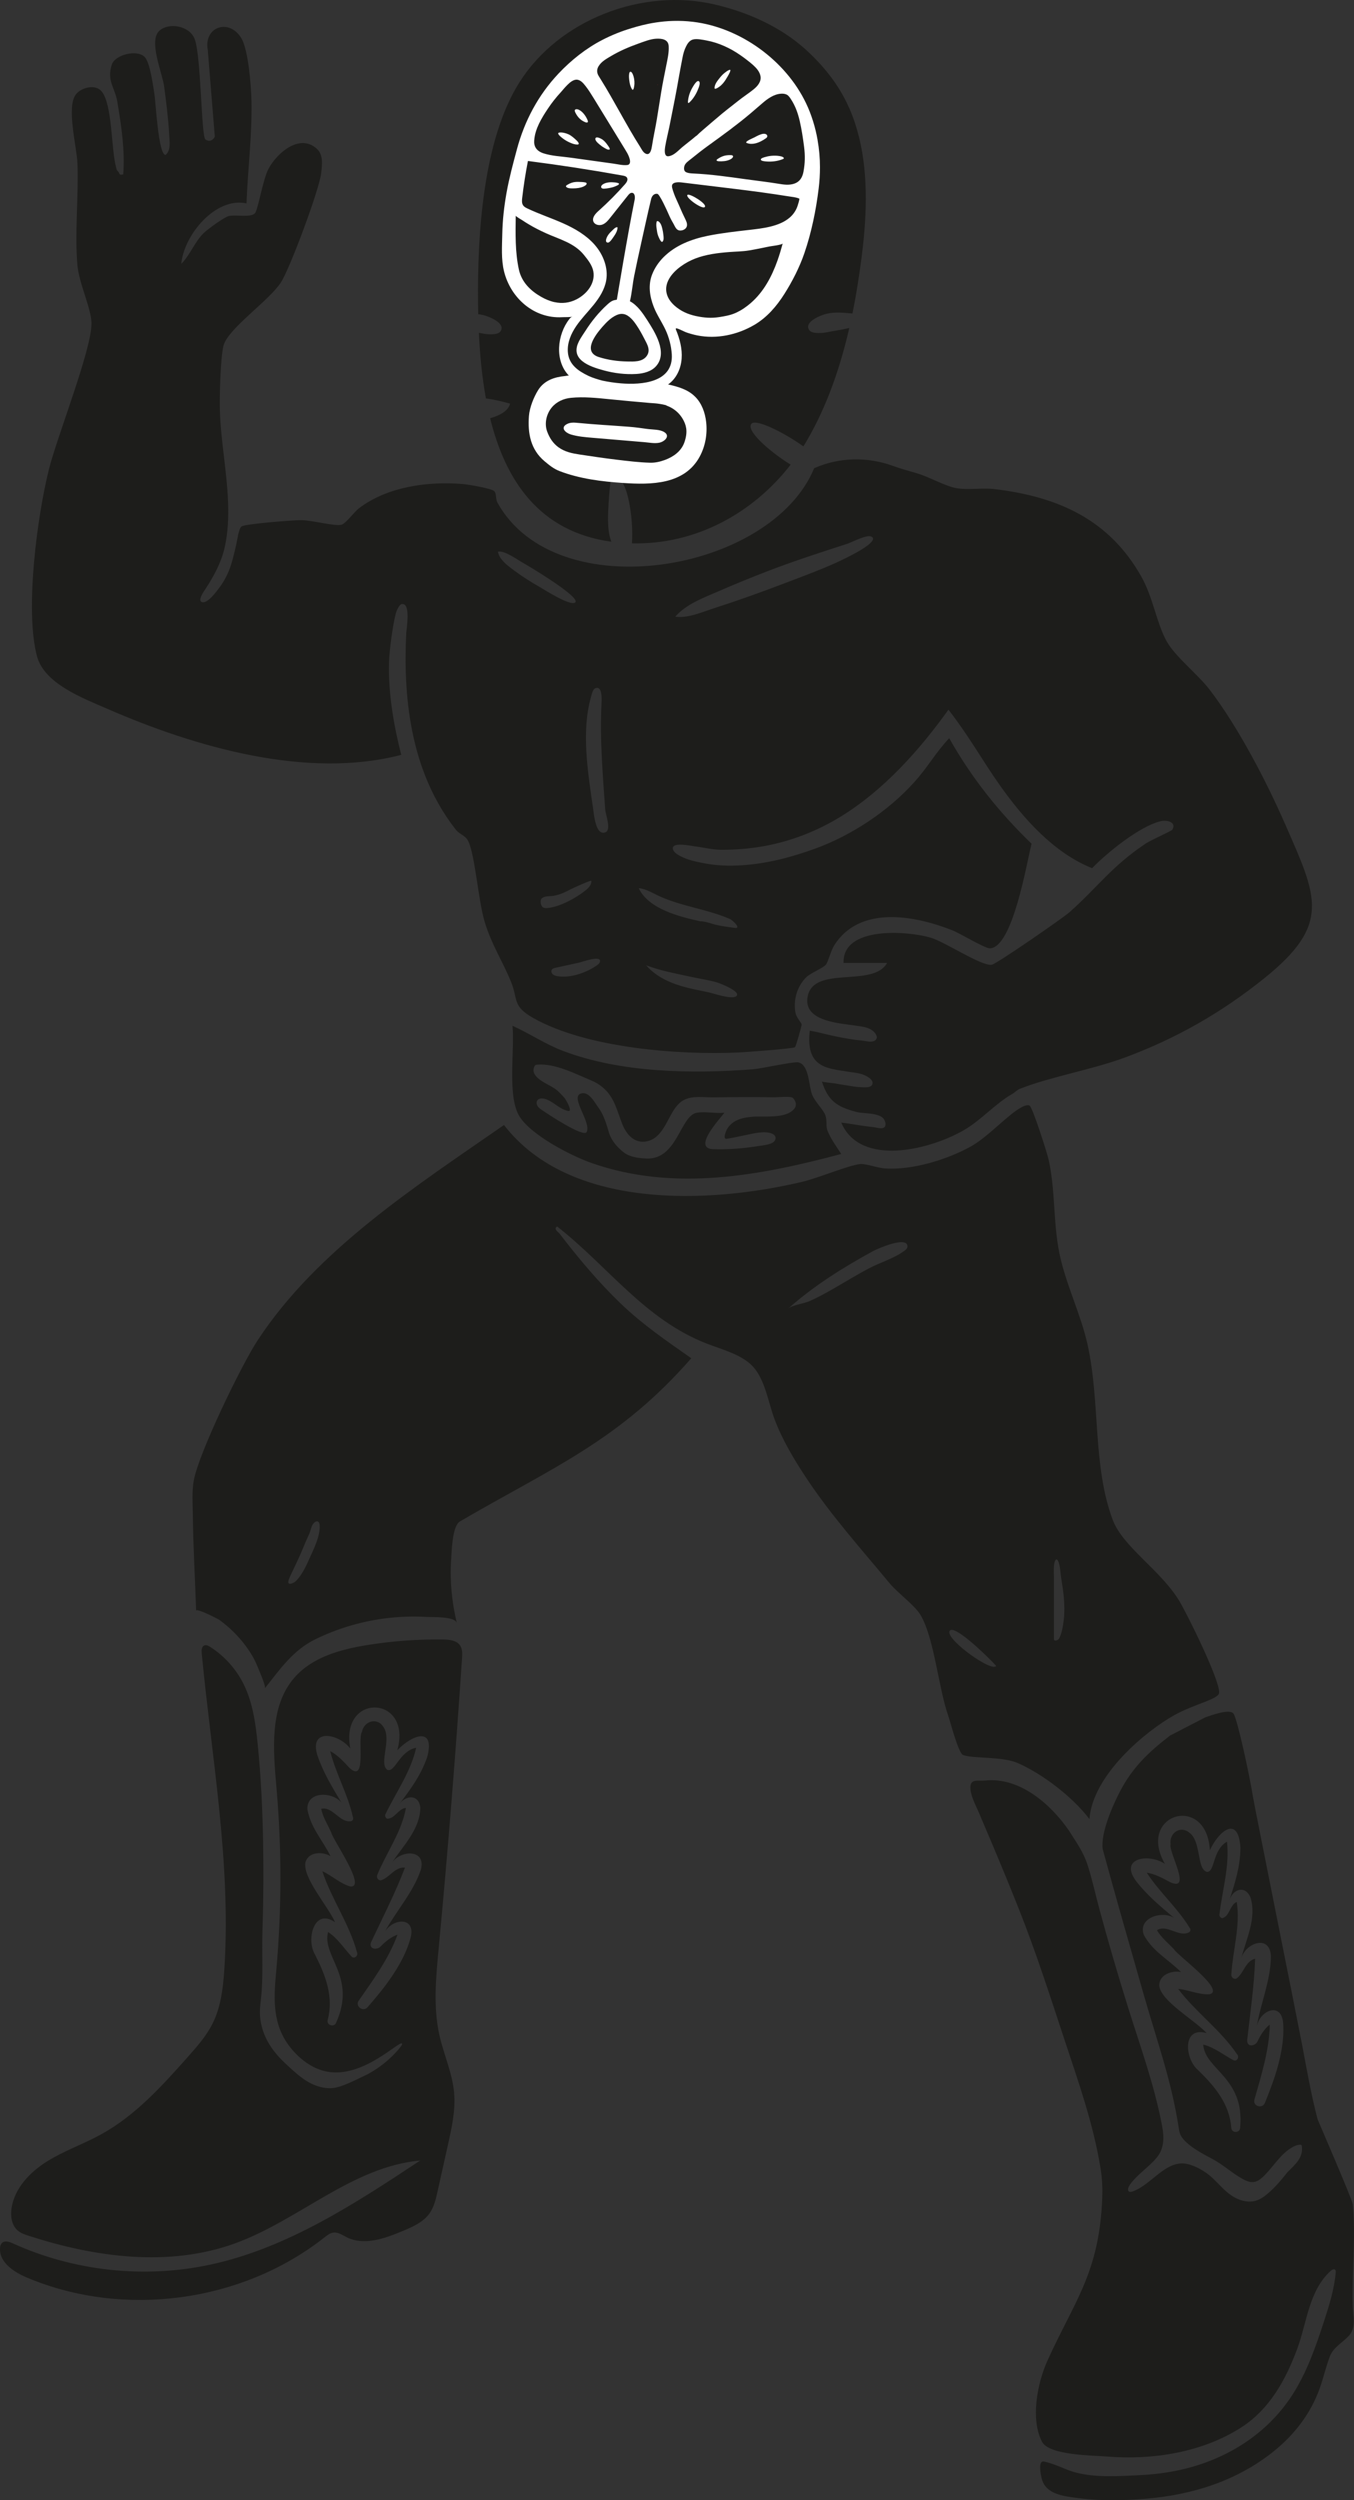
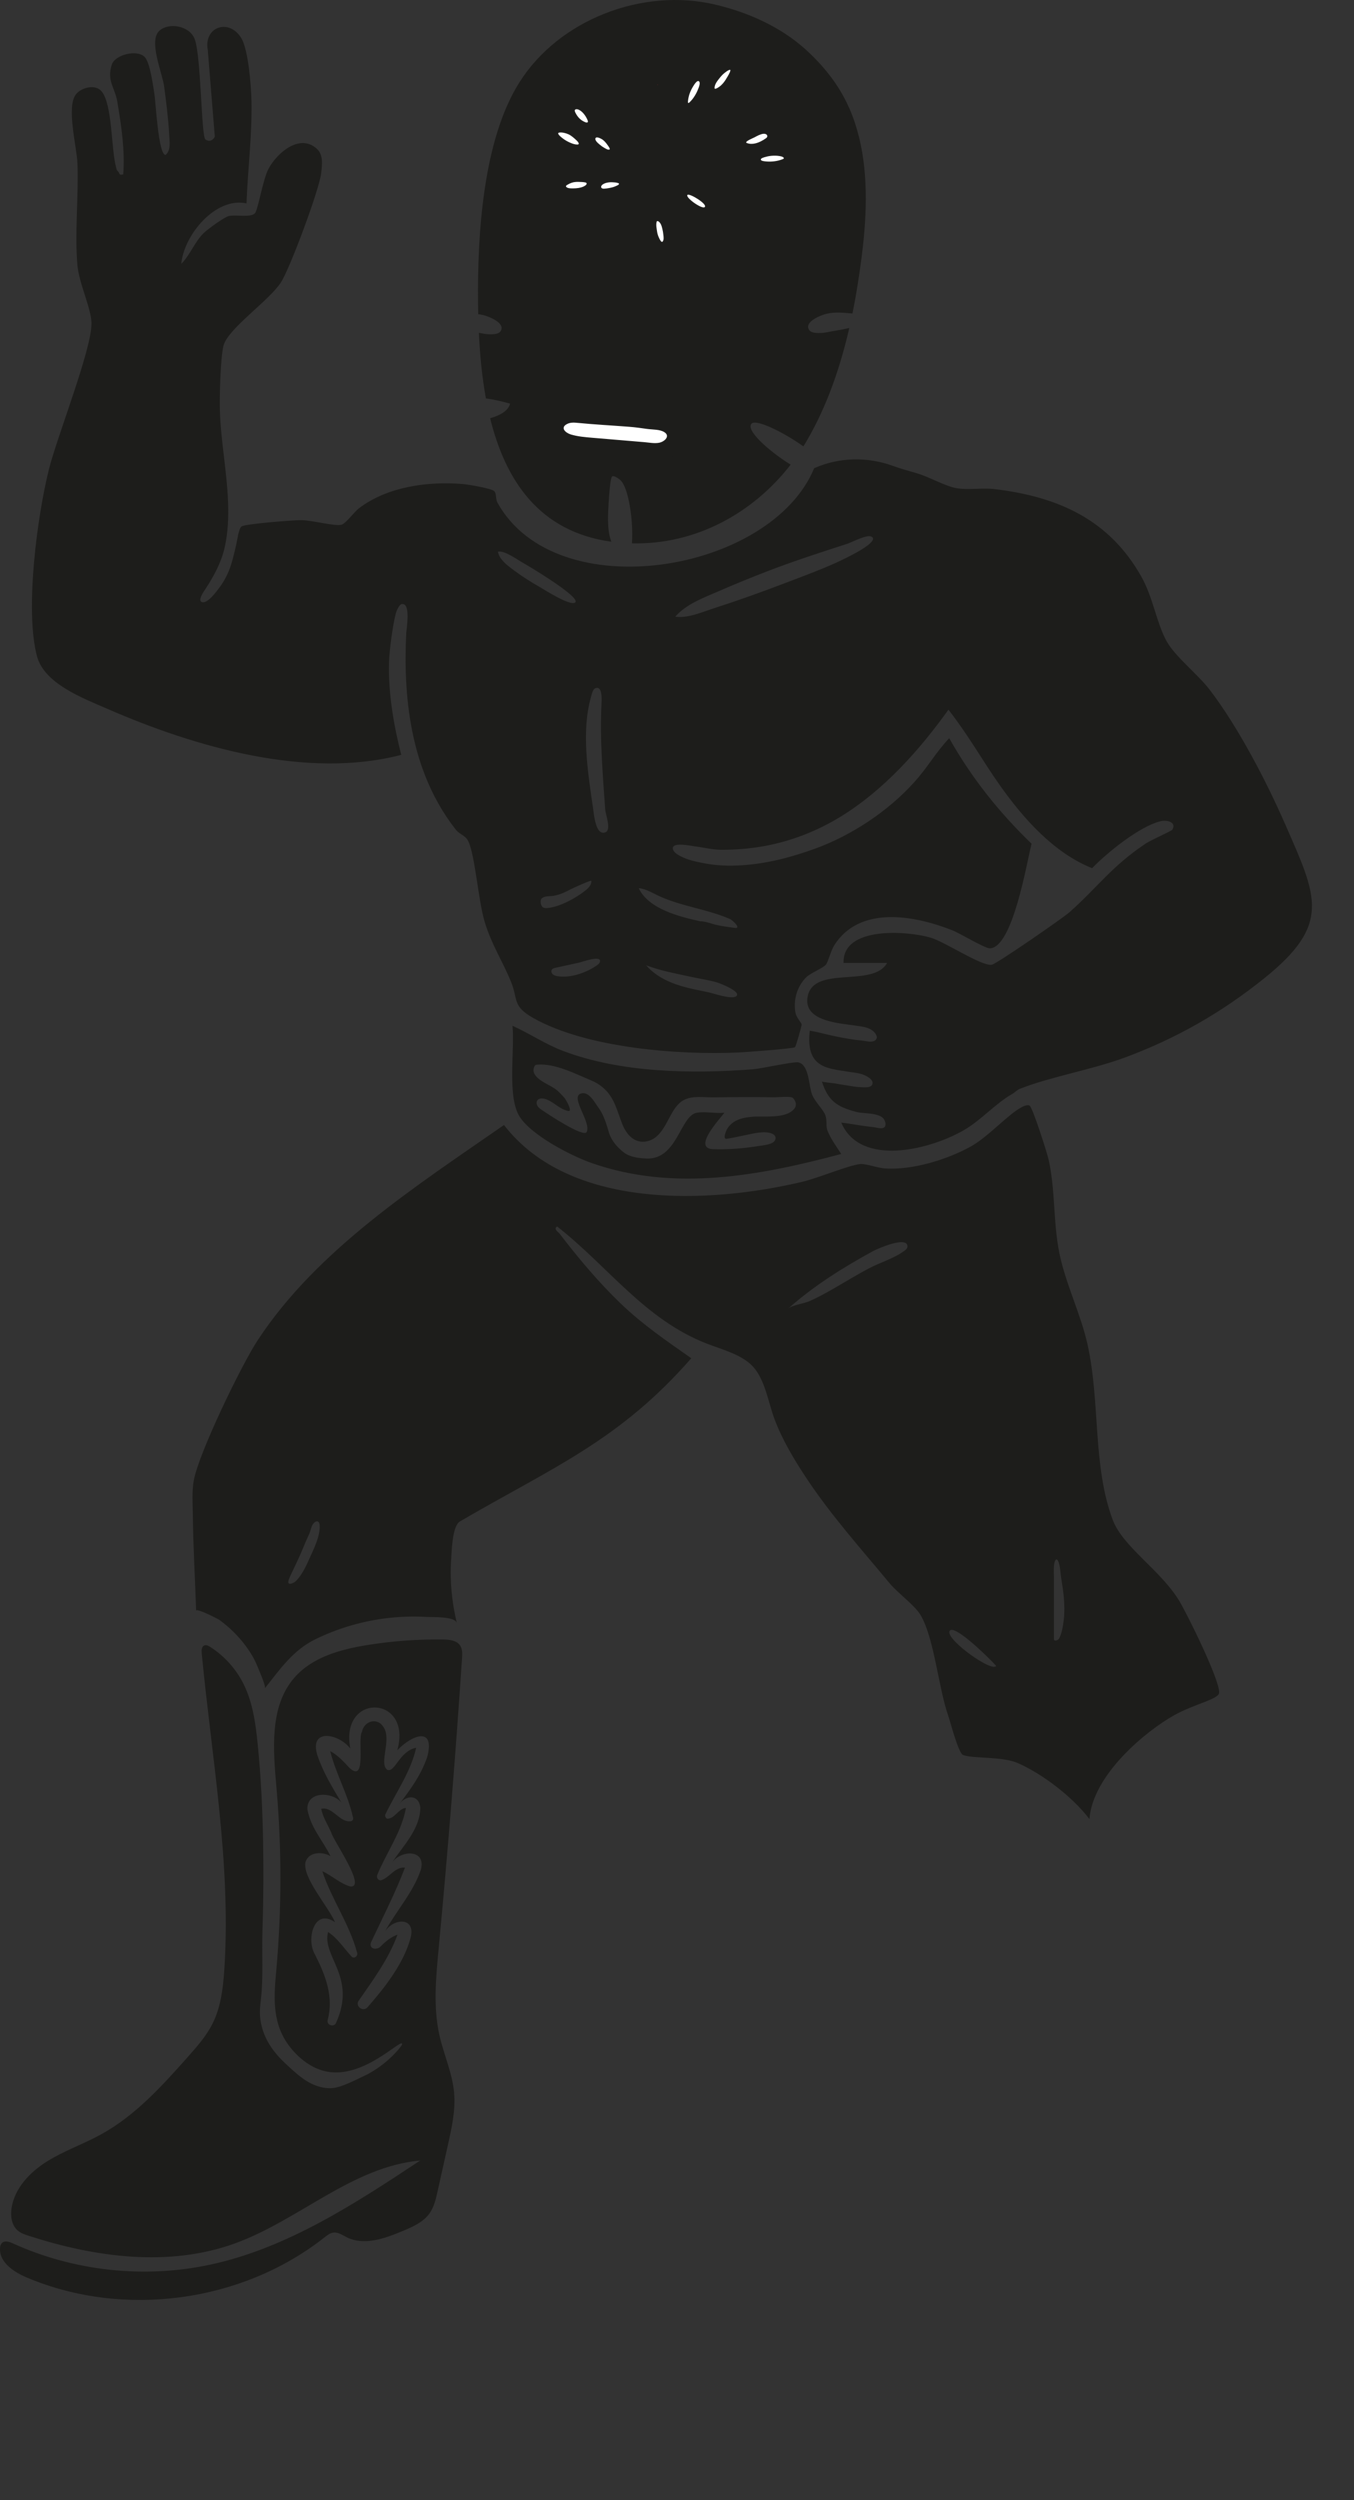
<svg xmlns="http://www.w3.org/2000/svg" id="Capa_2" data-name="Capa 2" viewBox="0 0 534.46 986.28">
  <rect x="0" y="0" width="534.46" height="986.28" fill="#333333" stroke="none" />
  <defs>
    <style>
      .cls-1 {
        fill: #f13636;
      }

      .cls-2 {
        fill: #1d1d1b;
      }

      .cls-3 {
        fill: #fff;
      }
    </style>
  </defs>
  <g id="Capa_1-2" data-name="Capa 1">
    <g id="Yoyoman-Mil-Mascaras">
      <g>
        <g>
          <path class="cls-2" d="M406.42,436.15c1.21.77,6.95,18.73,7.56,21.55,2.66,12.31,1.7,24.62,4.22,36.81s8.35,23.67,11.05,35.71c5.1,22.76,1.96,47.85,9.94,69.25,4,10.73,18.9,19.86,26.25,31.96,3.09,5.09,16.08,31.28,15.79,36.3-.15,2.6-9.62,4.36-17.69,8.85-11.28,6.27-32.23,23.57-33.51,41.02-6.54-8.69-18.44-17.78-28.24-22.1-6.16-2.72-17.85-1.71-21.65-3.2-1.85-.72-5.04-13.18-5.86-15.52-3.85-10.98-5.51-30.57-10.9-39.67-2.35-3.96-8.98-8.63-12.24-12.57-11.31-13.63-23.2-26.88-32.99-41.69-4.78-7.23-9.4-14.95-12.45-23.1-2.42-6.46-3.67-15.37-8.45-20.63-4.35-4.79-12.35-6.8-18.17-9.06-24.61-9.52-39-30.47-59.16-46.24-1.6,1.02.4,2.09.97,2.84,7.47,9.73,15.37,19.16,24.23,27.66,8.55,8.2,18.09,14.72,27.75,21.47-28.54,32.61-54.71,43.04-91.3,64.36-3.16,1.84-3.28,12.22-3.49,15.19-.57,8.43.3,16.72,2.24,24.92-.66-2.72-9.72-2.29-11.85-2.42-5.73-.34-11.5-.11-17.19.67-9.28,1.27-18.37,4.02-26.79,8.13-8.81,4.3-13.97,11.83-19.94,19.35.54-.68-2.55-7.71-2.97-8.74-1.16-2.87-2.71-5.44-4.55-7.92-2.92-3.94-6.45-7.43-10.43-10.31-.55-.4-9.22-4.84-9.18-3.62-.42-12.56-1.16-25.12-1.3-37.7-.05-4.54-.45-9.46.42-13.95,2.1-10.89,18.65-45.09,25.14-55,23.52-35.87,62.71-60.96,97.25-84.96,25.86,33.44,80.65,31.21,117.84,22.38,6.12-1.45,18.03-6.42,22.63-6.97,2.33-.28,6.88,1.56,10.24,1.75,10.72.6,24.03-3.46,33.44-8.62,7.07-3.88,14.99-13,20.52-15.75.78-.39,2.15-.86,2.81-.44ZM358.21,491.72c0-4.43-12.11,1-13.5,1.76-11.95,6.51-23.49,13.75-33.66,22.77,1.63-1.44,6.27-2.01,8.4-2.95,3.12-1.37,6.12-3,9.08-4.69,4.82-2.75,9.54-5.68,14.45-8.26,4.64-2.44,9.86-3.87,14.1-7.01.47-.35.97-.77,1.09-1.35.02-.1.03-.19.03-.28ZM125.78,600.44c-.44-.53-1.2-.39-1.93.39-1.05,1.12-1.19,3.01-1.83,4.36-1,2.12-1.91,4.28-2.8,6.44-1.25,3.03-2.82,6.15-4.23,9.19-.69,1.47-2.71,5.29.94,3.48.83-.41,1.5-1.27,2.06-1.98,1.68-2.13,2.89-4.66,3.98-7.13,1.67-3.75,4.6-9.39,4.19-13.66-.05-.5-.18-.86-.38-1.1ZM416.46,615.71c-.72,1.41-.45,5.43-.45,6.18v9.77c0,4.94.01,9.88,0,14.82,0,.14,0,.29.07.42.33.63,1.65,0,1.91-.44,1.17-2.01,1.65-5.3,1.92-7.6.34-2.87.26-5.78.01-8.66-.23-2.57-.61-5.13-1.04-7.68-.27-1.62-.31-3.28-.64-4.89-.11-.57-.85-3.74-1.78-1.92ZM391.96,655.82c-3.93-4.09-15.03-14.6-16.97-12.65-2.62,2.63,14.18,14.96,17.64,14.32.27-.05.45-.08.56-.34-.21-.26-.64-.73-1.22-1.34Z" />
          <path class="cls-2" d="M507.33,325.23c-7.44-17.04-18.6-38.45-29.85-53.16-4.66-6.09-13.7-13.1-17.04-19.22-4.02-7.37-5.23-17.04-9.92-25.38-12.72-22.61-33.03-31.57-58.01-34.54-4.87-.58-10.11.45-14.91-.35-4.51-.75-10.92-4.55-15.98-5.97-2.8-.79-6.13-1.74-9.37-2.9-9.99-3.57-20.94-3.35-30.66.89l-.22.1c-17.03,41.23-101.79,55.51-125.03,13.56-.79-1.43-.27-3.67-1.33-4.58-1.21-1.03-10.16-2.57-12.31-2.74-13.79-1.15-29.77,1.02-40.99,9.55-1.93,1.47-5.16,6-6.92,6.5-2.52.72-11.79-1.83-16.03-1.81-3.28.01-21.6,1.45-23.35,2.44-1.21.69-1.86,6-2.19,7.34-.63,2.6-1.19,5.21-2,7.76-1.03,3.23-2.55,6.31-4.58,9.02-1.1,1.47-4.69,6.46-6.89,5.8-1.94-.59.78-4.33,1.31-5.15,3.31-5.05,6.25-10.42,7.6-16.34,1.35-5.9,1.58-12,1.36-18.03-.45-12.11-2.88-24.05-3.23-36.17-.16-5.58.22-20.42,1.4-25.39,1.61-6.73,17.98-17.77,22.68-25.03,3.61-5.57,15.25-36.85,15.92-43.22.35-3.29.91-7.09-1.73-9.51-6.73-6.17-15.66,1.57-19.04,7.82-2.25,4.16-4.15,16.12-5.35,17.55-1.59,1.89-7.45.52-10.31,1.14-1.87.41-8.69,5.41-10.21,6.97-3.33,3.39-5.23,8.55-8.59,11.91.97-11.35,13.56-26.55,25.74-23.85.49-13.38,2.27-27.2,1.96-40.59-.14-5.91-1.24-20.04-4.02-24.61-4.9-8.03-14.92-4.35-13.23,4.65l2.78,34.23c-.77,1.56-2.25,2.15-3.73,1.07-1.62-1.18-1.68-33.17-4.24-39.65-2.04-5.15-10-6.59-13.82-3.29-4.54,3.91,1.03,16.54,1.78,22.01.75,5.47,1.75,13.62,1.99,18.99.12,2.61.82,6.22-1.42,8.08-2.88-.09-3.85-20.75-4.42-24.19-.56-3.43-1.66-11.79-3.64-14.24-2.74-3.39-11.9-1.26-13.19,2.87-2,6.4,1.24,8.89,2.2,14.55,1.59,9.43,3.06,19.09,2.35,28.65-1.73.51-1.42-.43-1.9-.95-.83-.9-.66-.82-.95-1.91-1.96-7.19-1.38-24.54-5.67-29.85-2.39-2.95-7.96-1.63-10.15,1.15-3.9,4.97.34,20.68.59,27.23.49,13.01-1.12,27.34-.02,40.1.63,7.29,5.47,17.11,5.56,22.9.17,10.23-13.51,44.6-16.76,57.54-4.66,18.54-9.6,55.76-4.76,73.87,2.91,10.89,18.11,16.55,27.86,20.8,34.52,15.04,78.73,27.85,115.93,18.12-3-11.73-5.2-24.57-4.81-36.77.15-4.73,1.47-14.53,2.7-19.15.23-.85,1.28-3.35,2.27-3.54,3.75-.71,1.89,9.86,1.81,11.47-.32,6.36-.36,12.74-.02,19.1.67,12.61,2.84,25.23,7.45,37.02,3,7.66,7.04,14.92,12.14,21.38,1.55,1.97,3.81,2.22,4.94,4.6,2.68,5.63,3.95,23.47,6.44,31.73,2.77,9.17,7.09,15.49,10.48,23.87,2.77,6.83.32,9.38,8.8,14.15,20.97,11.8,57.25,14.63,80.94,13.55,2.86-.13,21.31-1.48,22.26-2.07.4-.25,2.68-8.47,2.65-8.94-.05-.81-2.08-2.57-2.47-4.82-.86-4.96.69-10.23,4.23-13.79,1.75-1.76,6.76-3.67,7.83-5.05.95-1.23,1.91-5.46,3.31-7.66,10.03-15.78,31.69-11.75,46.58-5.87,3.05,1.2,12.88,7.19,14.83,7.12,9.08-.33,14.56-34.03,16.45-41.26-12.95-12.5-23.73-26.06-32.52-41.64-5.75,6.18-8.24,11.22-13.93,17.51-10.12,11.18-24.37,20.75-38.98,26.06-9.33,3.39-19.13,5.97-29.07,6.57-4.91.3-9.91.15-14.75-.8-3.07-.6-6.29-1.23-9.1-2.68-1.09-.56-2.88-1.5-3.21-2.83-.79-3.17,7.38-1.3,8.83-1.13,3.29.39,6.74,1.3,10.07,1.32,5.82.03,11.65-.45,17.38-1.5,10.63-1.96,20.79-5.97,30-11.62,16.87-10.34,31.05-26.2,42.47-42.15,8.25,10.61,13.41,20.12,20.4,29.98,9.25,13.04,21.25,26.55,36.31,32.55,5.95-6.18,18.64-16.41,26.86-18.49,2.89-.73,6.57.45,4.76,3.34-.31.49-8.38,4.05-10.38,5.38-13.63,9.07-19.01,17.25-30.14,27.11-2.68,2.37-28.86,20.46-30.69,20.75-4.1.66-18.5-9.06-24.2-10.7-9.44-2.73-34.81-4.49-34.32,9.99h17.17c-5.47,9.87-28.75.83-31.32,13.11-1.81,8.67,9.16,10.27,15.28,11.13,2.02.28,4.05.51,6.06.85,2.18.37,4.44,1.11,5.6,3.15.2.36.37.76.34,1.17-.05.71-.67,1.27-1.35,1.47-1.49.46-3.2-.16-4.7-.29-2.08-.17-4.15-.49-6.2-.85-2.88-.51-5.75-1.12-8.59-1.81-.84-.2-1.68-.42-2.52-.61-.19-.04-3.12-.64-3.12-.6-.35,3.38-.44,7.23,1.27,10.3,1.21,2.18,3.29,3.5,5.62,4.26,2.53.83,5.22,1.13,7.84,1.56,1.98.33,3.99.46,5.91,1.06,1.36.43,4.73,2,4.08,3.94-.53,1.58-3.46,1.2-4.69,1.16-1.88-.05-3.72-.45-5.57-.72-1.59-.23-3.17-.52-4.75-.79-.51-.09-4.84-.47-4.92-.74,2.45,7.61,5.85,9.93,13.33,11.95,2.46.66,5.11.45,7.6,1.04,1.16.27,2.48.67,3.31,1.58.68.75,1.3,2.52.53,3.39-.91,1.02-3.03.22-4.17.09-1.73-.19-3.46-.43-5.18-.67-2.59-.37-5.18-.86-7.78-1.15,7.57,17.71,35.12,10.65,48.35,3.01,7.06-4.08,12.52-10.6,19.4-14.47.91-.51,1.46-1.36,2.86-1.91,12.3-4.82,28.38-7.48,41.54-12.37,20.17-7.49,37.96-17.66,54.75-31.13,26.72-21.44,20.85-32.18,8.39-60.71ZM196.55,217.62c2.6-.61,7.76,3.25,9.9,4.42,1.8.98,22.83,13.48,20.62,15.59-1.78,1.7-12.46-5.17-14-6.05-3.33-1.9-6.61-3.93-9.69-6.22-2.48-1.84-6.32-4.46-6.84-7.75ZM214,357.63c-.61-.72-.91-2.56-.14-3.25,1.15-1.03,3.16-.77,4.57-.99,2.54-.41,4.72-1.48,6.97-2.66.59-.31,7.96-3.69,8.01-3.26.19,1.52-1.18,2.89-2.3,3.78-3.78,3.02-10.36,6.66-15.3,6.97-.89.05-1.46-.17-1.81-.58ZM217.64,383.05c.01-.2.08-.39.19-.56.31-.45.9-.6,1.44-.72,3.16-.69,6.32-1.39,9.48-2.08,1.05-.23,8.9-3.13,8.03-.19-.17.57-.67.96-1.15,1.3-4.23,2.93-10.45,5.13-15.62,4.27-.67-.11-1.35-.29-1.85-.76-.34-.32-.55-.81-.52-1.27ZM236.28,327.38c-1.57-2.21-1.96-7.04-2.16-8.38-2-13.92-4.76-30.23-.85-44.02.25-.89.67-3,1.65-3.44,2.88-1.29,2.59,4.3,2.52,5.75-.24,5.07-.29,10.13-.14,15.21.18,6.04.56,12.08.97,18.11.2,2.94.42,5.89.63,8.83.13,1.85,2.49,7.84.13,8.86-1.19.51-2.08.04-2.76-.91ZM290.6,392.99s-.08.06-.12.08c-1.91,1.23-8.95-1.25-11.07-1.69-2.72-.56-5.46-1.09-8.16-1.77-6.03-1.52-12.04-4.01-16.2-8.83,5.75,2.2,11.88,3.28,17.87,4.59,3.42.75,6.9,1.23,10.27,2.22.86.25,9.67,3.63,7.41,5.38ZM264.82,355.34c1.55.54,3.13,1.03,4.71,1.48,6.26,1.8,12.67,3.12,18.67,5.73.88.39,4.67,3.88,1.8,3.48-2.25-.31-4.49-.6-6.71-1.06-2.14-.44-4.71-1.55-6.88-1.55-8.05-1.77-20.42-4.79-24.28-13.05,2.82.2,5.56,1.97,8.09,3.13,1.51.69,3.05,1.3,4.61,1.84ZM330.14,221.93c-6.51,2.96-13.28,5.42-19.91,7.95-9.25,3.54-18.58,6.9-28.02,9.93-4.57,1.46-10.8,4.24-15.66,3.44,4.31-4.91,10.88-7.33,16.69-9.85,6.66-2.89,13.38-5.65,20.17-8.25,10.21-3.92,20.59-7.26,30.99-10.63,1.93-.62,7.66-3.75,9.54-2.85,3,1.44-5.04,5.82-5.93,6.31-2.56,1.42-5.19,2.72-7.86,3.94Z" />
          <g>
            <path class="cls-2" d="M335.25,42.75c-.72-1.65-1.5-3.26-2.37-4.83-3.8-6.93-8.94-13.03-14.78-18.32-10.04-9.08-22.93-14.78-35.91-17.82-28.48-6.68-61.51,5.84-77.22,30.8-14.37,22.82-16.52,60.04-16.28,86.54.01,1.59.04,3.2.08,4.82.68.08,1.35.19,2.03.36,2.18.55,9.03,3.19,6.74,6.44-1.15,1.63-5.58,1.14-7.09.81-.46-.1-.94-.19-1.42-.28.4,8.64,1.22,17.43,2.77,25.91,3.1.38,6.27,1.14,9.53,2.04-.6,2.73-3.79,4.61-7.86,5.77,6.03,24.43,19.29,44.79,47.86,48.71-.92-2.45-1.23-4.62-1.34-8.49-.07-2.5.63-16.56,1.63-17.27.67-.48,2.62.82,3.38,1.57,3.14,3.05,5.07,16.04,4.44,24.82,25.02.63,47.74-11.82,62.65-31.03-8.88-5.52-18.09-13.88-15.35-16.26,1.95-1.69,12.4,3.37,20.38,9.05.48-.77.95-1.55,1.41-2.34,7.92-13.62,13.15-28.88,16.71-44.37-2.78.7-6.04,1.1-8.71,1.67-1.51.32-5.94.82-7.09-.81-2.29-3.26,4.56-5.9,6.74-6.44,3.43-.85,6.87-.42,10.3-.13.8-3.91,1.5-7.82,2.11-11.7,1.08-6.83,2.06-13.94,2.63-21.12,1.31-16.41.52-33.24-5.95-48.12Z" />
-             <path class="cls-3" d="M322.72,55.18c-.89-5.02-2.4-9.96-4.55-14.45-8.09-16.91-25.97-29.87-44.58-32.12-11.05-1.33-19.87,1.16-24.34,2.51-3.94,1.18-7.78,2.71-11.44,4.6-6.48,3.33-12.38,8.03-17.37,13.32-7.99,8.48-13.39,18.62-16.41,29.88-1.5,5.6-3.04,11.29-4.06,16.99s-1.6,10.92-1.71,16.47c-.1,4.82-.47,9.93.69,14.65,2.61,10.58,11.87,18.74,22.96,18.1,1.22-.07,2.87.06,4.04-.23-.52.14-.87.52-1.19.93-4.83,6.11-5.94,16.48-.19,22.36-.12-.12-1.33.13-1.56.15-4.22.39-8.23,1.77-10.59,5.54-1.74,2.78-3.39,6.94-3.64,10.23-.52,6.82.67,13.23,6.16,17.83,1.86,1.56,3.64,3.02,5.93,3.89,7.93,3.05,16.63,4.12,25.05,4.69,11.04.75,24.29.72,30.3-10.45,2.21-4.12,3.05-8.94,2.52-13.58-.43-3.72-1.71-7.4-4.43-10.07-2.93-2.87-6.72-3.87-10.6-4.77,3.26-2.24,5.06-6.2,5.35-10.15.3-3.94-.76-7.88-2.28-11.53-.07-.16-.08-.29.05-.42.29-.29,3.44,1.35,3.88,1.5,1.46.53,2.97.95,4.49,1.26,7.71,1.53,15.83-.21,22.56-4.15,5-2.93,8.79-7.36,11.86-12.21s5.96-10.44,7.9-16.11c2.79-8.14,4.57-16.86,5.62-25.39.35-2.82.52-5.66.52-8.5,0-3.54-.31-7.17-.95-10.75ZM266.49,38.49c.51-2.64,1-5.28,1.45-7.94.45-2.64.99-5.26,1.48-7.89.28-1.48.68-2.91,1.35-4.27.55-1.13,1.36-2.37,2.63-2.77,1.53-.48,4.01.07,5.6.37,4.72.89,9.3,3.02,13.23,5.76,1.75,1.22,3.45,2.51,5.06,3.92,1.3,1.19,2.6,2.62,2.91,4.41.37,2.14-1.19,3.92-2.72,5.16-1.98,1.61-4.15,2.98-6.14,4.58-2.07,1.66-4.2,3.26-6.25,4.95-1.49,1.24-2.97,2.49-4.44,3.75-.14.12-.28.24-.42.37-.96.81-1.92,1.62-2.86,2.45-.45.39-.89.79-1.34,1.18-.42.37-.91.98-1.41,1.23-1.74,1.5-3.63,2.89-5.4,4.37-1.58,1.32-3.19,3.25-5.36,3.52-1.85.23-1.48-2.74-1.3-3.8.43-2.56,1.09-5.12,1.62-7.68.54-2.62,1.04-5.24,1.56-7.86.25-1.27.5-2.53.75-3.8ZM236.28,26.12c1.07-1.81,3.06-2.91,4.82-3.95,3.41-2.03,7.12-3.64,10.86-4.96,2.17-.77,4.69-1.81,7-1.94,2.24-.13,4.84.22,4.99,2.9.15,2.59-.44,5.09-.95,7.61-.72,3.6-1.46,7.19-2.05,10.82-.58,3.53-1.12,7.06-1.7,10.59s-1.37,6.91-1.89,10.37c-.18,1.17-.63,3.86-2.42,3.09-1.1-.47-1.69-1.84-2.3-2.79-5.53-8.72-10.15-17.98-15.62-26.74l-.09-.14c-.2-.31-.39-.63-.59-.95-.9-1.46-.74-2.77-.07-3.91ZM210.87,55.41c.29-4.55,2.91-8.82,5.38-12.53,1.51-2.27,3.2-4.41,5.04-6.41,1.44-1.57,3.79-4.82,6.07-5.04,1.61-.15,2.9,1.38,3.78,2.52,1.18,1.52,2.2,3.14,3.2,4.78,1.43,2.33,2.86,4.66,4.29,6.99,2.73,4.44,5.46,8.89,8.18,13.34.55.9,1.11,1.82,1.48,2.82.28.76.72,2.14.1,2.84-.2.23-.51.35-.81.38-1.72.2-3.68-.31-5.39-.55l-5.99-.83c-3.72-.52-7.44-1.04-11.16-1.55-3.51-.49-7.07-.59-10.48-1.67-1.66-.53-3.17-1.57-3.58-3.35-.13-.56-.16-1.14-.12-1.73ZM218.96,119.21c-1.83-.39-3.63-1.14-5.39-2.14-4.23-2.42-7.66-5.81-8.74-10.68-1.53-6.92-1.35-14.28-1.26-21.33,0,.34,2.17,1.54,2.5,1.76.9.6,1.81,1.18,2.74,1.73,2.12,1.26,4.33,2.38,6.58,3.4,5.42,2.47,11.28,3.84,15.17,8.69,1.5,1.87,3.23,4.02,3.65,6.45.82,4.75-2.61,8.92-6.62,10.98-2.88,1.48-5.78,1.73-8.62,1.13ZM306.9,102.75c-2.25,6.34-5.45,12.38-10.57,16.81-.87.75-1.78,1.45-2.73,2.09-.9.61-1.85,1.15-2.83,1.61-.2.09-.4.19-.6.27-1.96.85-4.12,1.22-6.21,1.55-3.21.5-6.06.28-9.24-.4-3.2-.69-6.08-1.97-8.54-4.19-3.26-2.94-4.29-6.74-1.99-10.64,2.11-3.59,6.5-6.43,10.29-7.88,4.29-1.64,8.91-2.2,13.46-2.55,2.58-.2,5.13-.2,7.68-.62,2.7-.45,5.38-1.01,8.06-1.57.55-.12,5.12-.62,5.28-1.21-.6,2.24-1.27,4.5-2.06,6.72ZM311.75,85.8c-4.14,3.62-10.89,4.3-16.04,4.9-5.42.63-10.92,1.22-16.28,2.31-6.45,1.31-12.77,3.7-17.51,8.44-1.92,1.93-3.48,4.21-4.48,6.74-1.68,4.23-1,8.75.62,12.88,1.22,3.12,3.14,5.87,4.57,8.89,1.45,3.06,2.32,6.4,2.54,9.78.71,11.14-11.82,12.17-20.11,11.48-2.45-.21-4.89-.56-7.29-1.08,0,0-.02,0-.03,0-1.65-.44-3.97-1.14-5.47-1.87-4.1-1.96-7.79-4.5-8.13-9.47-.25-3.62,1.26-7.17,3.31-10.17s4.63-5.59,6.91-8.42c2.28-2.83,4.3-6.01,4.92-9.59.87-5.01-1.18-10.2-4.52-14.03s-7.86-6.44-12.5-8.51c-4.64-2.07-9.49-3.66-14.07-5.84-.63-.3-1.28-.63-1.68-1.2-.59-.83-.51-1.95-.39-2.97.57-4.88,1.33-9.74,2.27-14.57,12.51,1.6,24.99,3.52,37.4,5.75.64.12,1.36.28,1.7.84.52.84-.16,1.88-.81,2.62-3.27,3.7-6.76,7.21-10.44,10.5-1.24,1.1-2.62,2.65-2.01,4.19.52,1.3,2.29,1.69,3.59,1.18s2.23-1.65,3.1-2.75c2.31-2.91,4.63-5.81,6.94-8.72.43-.54.98-1.13,1.66-1.05,1.11.13,1.2,1.7.98,2.8-2.6,12.65-7.01,39.35-7.01,39.35-1.08.28-1.7.04-3.75,1.91-3.4,3.1-6.28,6.65-8.74,10.53-1.53,2.4-3.89,5.33-3.36,8.38.24,1.35,1.1,2.54,2.17,3.4,2.35,1.91,5.65,2.89,8.52,3.68,4.14,1.14,8.55,1.67,12.88,1.41,2.79-.17,5.92-.94,7.82-3.14,4.63-5.36-.57-13.46-3.62-18.2-1.73-2.69-3.83-5.77-6.72-7.32,0,0-.04-.01-.04-.01.79-3.3,1.02-6.74,1.69-10.07.83-4.13,1.73-8.25,2.64-12.36,1.33-6,2.63-12.01,4.06-17.99.05-.21.4-1.49,1.49-1.88,0,0,.41-.15.86-.1.44.05.83.76,1.04,1.08.52.79.95,1.63,1.38,2.47.9,1.78,1.71,3.59,2.52,5.41.45,1.01,1,1.96,1.54,2.91.56.98,1.07,2.49,2.39,2.61.91.09,1.92-.26,2.5-.98.76-.94.38-2.2-.1-3.18-.96-1.94-1.83-3.87-2.67-5.86-.67-1.58-1.48-3.13-2.03-4.75-.61-1.76-.98-2.82-.5-3.49.69-.99,2.96-.78,3.59-.7,14.1,1.76,28.29,3.25,42.33,5.5,1.28.2,2.7.32,3.91.8.06.03.13.05.21.08.25.1-.71,2.99-.81,3.25-.66,1.73-1.68,3.11-2.94,4.21ZM317.19,67.58s-.02.1-.03.15c-.45,2.27-1.42,3.98-3.71,4.74-2.01.67-4.2.35-6.25,0-4.17-.69-8.38-1.15-12.56-1.73-6.98-.98-13.95-1.98-21-2.3-.91-.04-1.87-.11-2.72-.46-.97-.4-1.02-1.46-.81-2.36.3-1.29,1.7-2.14,2.65-2.92,2.31-1.88,4.67-3.72,7.09-5.46,5.6-4.04,11.14-8.06,16.42-12.52,1.51-1.27,3-2.56,4.48-3.85,2.13-1.86,4.66-3.73,7.58-3.91.73-.05,1.5.03,2.17.35.75.35,1.29,1.19,1.73,1.86,1.71,2.6,2.76,5.57,3.45,8.59.77,3.37,1.28,6.79,1.72,10.21.41,3.19.39,6.45-.23,9.62Z" />
            <polygon class="cls-1" points="259.51 33.55 259.53 33.31 259.64 33.44 259.51 33.55" />
            <path class="cls-3" d="M231.05,48.21c.18.07.36.13.53.14s.36-.06.44-.21c.06-.12.05-.28.01-.41-.06-.24-.16-.47-.26-.7-.67-1.43-1.78-2.97-3.21-3.7-.83-.43-2.12-.39-1.56.85.72,1.57,1.87,3.02,3.46,3.77.18.08.38.19.58.27Z" />
            <path class="cls-3" d="M240.62,58.95c.36-.25-.68-1.55-.83-1.77-.67-.97-1.52-1.95-2.59-2.48-.46-.23-1.86-.93-2.16-.13-.32.88,1.16,2.02,1.7,2.49.57.5,1.2.94,1.86,1.3.45.24,1.5.95,2.02.59Z" />
            <path class="cls-3" d="M221.15,53.78c.44.41.92.76,1.06.87.86.65,1.79,1.19,2.78,1.61.92.4,1.86.76,2.88.76,1.25,0,.17-1.21-.25-1.6-.94-.87-1.98-1.86-3.15-2.4-1.03-.48-2.49-.88-3.64-.74-.95.12-.36.87.32,1.5Z" />
            <path class="cls-3" d="M274.28,37.74c-.58.94-1.27,1.83-2.07,2.6s-.68-.14-.61-.75c.21-1.82.85-3.58,1.78-5.15.44-.74.95-1.61,1.6-2.19.51-.46,1.1-.36,1.19.38.09.81-.28,1.68-.57,2.42-.36.93-.8,1.84-1.32,2.69Z" />
            <path class="cls-3" d="M285.29,32.97c-.23.26-.47.51-.73.75-.28.26-2.5,1.98-2.51,1.01-.01-1.48,1.19-2.94,2.07-4.03.57-.71,1.19-1.38,1.9-1.95.58-.46,1.2-.93,1.91-1.19.66-.24.25.71.15.95-.25.59-.57,1.15-.89,1.7-.55.95-1.15,1.91-1.89,2.76Z" />
-             <path class="cls-3" d="M287.95,63.03c-1.29.57-2.84.66-4.2.59-.27-.01-1.12-.12-.85-.58.05-.09.14-.15.22-.22.81-.59,1.73-1.07,2.69-1.35.73-.21,1.57-.28,2.33-.28.3,0,.82-.02,1.07.2.42.38-.14.97-.47,1.2-.25.17-.51.32-.79.44Z" />
            <path class="cls-3" d="M298.12,56.57c-1.1.25-2.22.26-3.3-.14-.1-.04-.2-.08-.25-.17-.33-.59,2.78-1.83,3.19-2.05.68-.36,1.34-.74,2.06-1.01.63-.23,1.28-.5,1.96-.43,1.04.11,1.55,1.07.61,1.74-1.23.87-2.72,1.71-4.28,2.06Z" />
            <path class="cls-3" d="M309.01,62.77c-2.11.85-4.45,1.12-6.71.91-.4-.04-1.96-.13-1.98-.74s1.52-.94,1.9-1.05c1.86-.55,4.29-.66,6.18-.19.53.13,1.59.68.61,1.08Z" />
            <path class="cls-3" d="M278.15,81.71c-1.1.92-7.84-3.91-6.77-4.84.82-.71,8.1,3.72,6.77,4.84Z" />
            <path class="cls-3" d="M259.31,87.28s.05-.04.08-.05c.07-.03.14-.03.21-.01.56.11,1,.75,1.24,1.22.29.55.44,1.16.59,1.76.21.86.36,1.74.44,2.62.07.8.23,1.74-.28,2.43-.46.63-1.12-.72-1.27-1.02-.44-.87-.8-1.82-.94-2.79-.18-1.23-.49-2.65-.2-3.89.02-.1.06-.2.13-.27Z" />
            <path class="cls-3" d="M237.38,74.05c-.25-.36,0-.88.38-1.18.48-.37,1.09-.63,1.67-.77.76-.19,1.55-.24,2.33-.2.71.03,1.5.07,2.18.3.15.05.42.14.4.34-.03.34-.62.58-.88.7-.48.24-.98.44-1.5.59-1.1.3-2.32.53-3.46.59-.24.01-.49.01-.71-.07-.2-.07-.33-.17-.41-.29Z" />
-             <path class="cls-3" d="M239.81,95.7c-1.03-.19-.51-1.55-.24-2.15.42-.9,1.07-1.66,1.79-2.33.55-.51,1.38-1.52,2.15-1.61.06,0,.12,0,.17.03.08.05.08.17.08.27-.1,1.16-.64,2.17-1.29,3.11-.38.55-.73,1.11-1.15,1.63-.32.39-.92,1.17-1.51,1.06Z" />
            <path class="cls-3" d="M231.55,72.35s0,.04.01.06c.05.52-.83.99-1.22,1.17-1.23.56-2.67.72-4,.73-.78,0-2.01.07-2.67-.44-.58-.44-.11-.72.33-1,.52-.32,1.08-.58,1.66-.78.87-.29,1.8-.37,2.72-.34s1.85.04,2.72.23c.2.04.41.17.46.36Z" />
-             <path class="cls-3" d="M250.34,33.9c-.12.92-.41,2.14-.97,1.15-.55-.97-.82-2.08-.95-3.17-.11-.91-.23-1.85-.07-2.76.06-.32.14-.85.57-.82.36.03.65.56.78.84.57,1.23.78,2.6.73,3.95,0,.12-.03.44-.08.81Z" />
+             <path class="cls-3" d="M250.34,33.9Z" />
          </g>
          <path class="cls-2" d="M182.38,654.13c.12-1.74.19-3.62-.79-5.06-1.38-2.01-4.2-2.29-6.64-2.33-10.09-.14-20.19.6-30.15,2.22-10.54,1.7-21.62,4.79-28.62,12.86-9.94,11.46-8.35,28.53-7.03,43.64,2.07,23.74,2.05,47.67-.06,71.41-.85,9.54-2.03,20.23,4.53,29.48.95,1.33,6.98,9.85,16.65,11.04,13.85,1.7,27.46-12.57,28.42-11.26.21.29-.39,1.06-.6,1.33-5.68,7.24-13.24,10.9-13.24,10.9-7.64,3.71-11.47,5.56-15.14,5.38-6.82-.34-11.5-4.63-16.01-8.77-2.97-2.73-9.05-8.3-10.71-17.02-.68-3.58-.35-6.14,0-9.28,1.01-9.01.32-18.13.61-27.19.49-15.02.39-27.03.25-34.91-.22-12.9-.85-25.81-2.14-38.65-.82-8.13-1.95-16.4-5.61-23.7-2.97-5.92-7.57-11.02-13.15-14.57-.69-.44-1.53-.87-2.29-.57-1.08.42-1.15,1.9-1.04,3.05,3.97,41.5,11.64,82.96,8.94,124.56-.48,7.39-1.34,14.95-4.66,21.58-2.43,4.86-6.08,8.99-9.68,13.05-10.22,11.51-20.78,23.19-34.26,30.61-6.99,3.85-14.63,6.47-21.39,10.69-6.77,4.23-12.83,10.58-14.01,18.47-.47,3.12.01,6.67,2.39,8.75,1.24,1.09,2.86,1.64,4.43,2.14,26.27,8.51,55.3,12.4,81.27,3.02,25.32-9.14,46.41-30.33,73.22-32.73-25.87,17.1-52.53,34.55-82.85,41.07-25.98,5.59-53.74,2.6-77.94-8.38-1.4-.64-3.23-1.24-4.32-.15-.5.5-.68,1.24-.74,1.95-.41,5.63,5.43,9.51,10.63,11.7,38.2,16.1,84.93,9.78,117.47-15.89,1.03-.82,2.12-1.68,3.43-1.86,1.91-.26,3.65,1.01,5.38,1.87,6.86,3.39,15.02.44,22.08-2.52,3.9-1.63,7.99-3.42,10.47-6.84,1.84-2.54,2.56-5.7,3.24-8.76,1.39-6.24,2.78-12.48,4.17-18.72,1.47-6.62,2.96-13.36,2.37-20.12-.68-7.8-4.08-15.09-5.8-22.74-2.5-11.13-1.39-22.72-.32-34.08,3.61-38.18,6.69-76.4,9.24-114.66ZM168.51,693.43c-2.41,6.93-6.47,12.4-10.83,18.17,2.71-3.61,7.66-3.77,8.24,1.45-.12,8.6-6.86,15.11-11.29,21.86,3.49-5.28,13.84-5.57,11.45,2.8-3.09,8.99-9.77,16.17-14.25,24.45,3.23-5.53,12.37-6.19,10.26,2.18-1.86,6.93-5.71,13.19-9.97,18.9-1.83,2.45-4.61,5.78-7.04,8.57-1.75,2-4.98-.36-3.5-2.57,5.75-8.28,11.95-16.71,15.33-26.08-2.57.95-4.62,2.61-6.53,4.53-1.51,1.76-4.93,1.25-3.93-1.51,4.59-9.74,9.56-19.38,13.4-29.46-3.99-.35-6.1,4.03-9.53,5.03-1.13.05-1.77-1.14-1.42-2.1,3.62-8.87,9.65-16.96,11.33-26.47-3.01.21-4.45,4.49-7.52,4.22-.61-.41-.93-1.29-.47-1.93,4.16-8.6,9.93-16.59,12.04-26.04-6.65,1.33-8.35,9.95-11.4,8.72-3.49-2.49,1.9-11.99-1.53-16.9-2.38-3.89-7.62-2.44-8.48,1.93-1.85,2.71,2.04,20.7-5,14.14-2.24-2.44-4.61-5-7.53-6.55,2.21,8.92,6.96,16.97,8.95,25.98.28.68.05,1.48-.72,1.66-4.52.76-7.23-5.96-11.78-4.87.66,3.36,2.61,6.28,3.98,9.4.65,2.91,14.02,21.75,7.55,21.23-3.95-1.03-7.37-4.37-11.09-6.02,3.6,10.98,10.57,20.58,13.66,31.89.67,1.25-.84,2.82-2.01,1.88-3.08-3.28-5.54-7.28-9.38-9.79-2.55,9.68,11.41,17.66,3.14,35.84-.81,1.92-3.86.87-3.29-1.13,2.43-9.26-.88-17.75-5.17-26.11-3.22-5.59-.36-18.24,8.06-12.48-2.75-6.31-12.99-17.68-11.65-23.71,1.35-4.29,7.03-4.13,9.9-2.29-3.31-6.62-7.89-11.27-9.16-18.59-.19-7.27,10.01-6.89,13.46-2.55-3.63-6.08-7.25-11.94-9.54-18.78-3.26-10.82,8.6-8.44,13.03-2.55-4.28-22.28,24.65-21.16,18.54.65,5.84-6.12,15.21-9.59,11.73,2.98Z" />
-           <path class="cls-2" d="M534.08,896.06c.25-8.83.74-17.71-.1-26.52-.18-1.86-13.83-33.32-13.87-33.47-2.57-9.73-4.28-19.71-6.16-29.6-1.81-9.54-18.79-94.01-19.34-97.52-1.34-8.48-6.25-31.13-7.72-32.98-1.61-2.04-8.9.72-11.17,1.5l-13.85,7.16c-8.34,6.41-14.68,12.38-19.66,21.82-3,5.69-7.8,16.63-6.95,22.96,5.2,19.14,10.72,38.2,16.16,57.28,5.33,18.69,10.91,33.67,13.89,52.88.15.98.31,1.98.79,2.85,2.13,3.88,8.91,7.36,12.47,9.24,4.5,2.37,8.18,6.02,12.73,8.3,3.48,1.74,5.47.57,7.95-1.95,3.67-3.73,6.46-8.64,11.21-11.17.87-.46,1.84-.83,2.83-.8.16,0,.33.03.44.14.09.1.11.24.13.37.67,4.61-2.63,7.28-5.71,10.37-2.34,3-4.82,5.92-7.72,8.38-1.43,1.22-3.01,2.34-4.81,2.85-2.67.76-5.59.11-8.05-1.19-4.68-2.48-7.34-7.01-11.58-9.91-2.72-1.85-6.63-3.89-10.04-3.62-7.05.55-12.18,8.7-18.85,11.03-2.31.81-2.12-1.2-1.13-2.6,2.91-4.12,7.3-6.79,10.52-10.62,3.05-3.62,3.1-7.92,2.26-12.4-3-16.1-8.64-31.53-13.52-47.12-4.02-12.84-7.79-25.76-11.3-38.75-1.55-5.72-2.78-11.57-4.61-17.21-1.74-5.37-4.5-9.04-7.4-13.67-7.33-10.64-19.57-21.07-32.89-19.73-2.64.27-5.79-.76-5.98,2.34-.2,3.32,2.04,7.28,3.29,10.21,1.86,4.36,3.71,8.72,5.55,13.08,3.59,8.52,7.12,17.07,10.52,25.67,6.56,16.59,11.99,33.43,17.57,50.36,5.54,16.78,11.54,33.55,14.39,51.07.18,1.09.34,2.17.45,3.27.42,4.25.38,7.26.13,11.45-1.65,27.54-11.16,38.56-21.5,61.42-3.95,8.74-6.82,23.13-2.11,32.02,2.85,5.38,20.48,5.35,25.42,5.77,18.09,1.5,37.87-1.56,53.32-11.55,11.15-7.21,17.44-18.76,21.96-30.89,3.86-10.34,4.56-22.97,13.25-30.81.5-.45,1.31-.87,1.76-.38.25.27.24.68.2,1.04-.57,6.56-2.56,12.91-4.59,19.17-3.29,10.09-6.8,20.24-12.56,29.16-11.04,17.08-29.22,27.28-49.05,30.47-3.79.61-7.62.99-11.45,1.17-8.23.39-17.28,1.03-25.29-1.14-3.9-1.06-7.16-3.08-12.14-4.24-2.36-.55-1.56,4.28-.99,6.64,1.54,6.37,8.75,7.03,14.59,7.8,8.61,1.15,17.75.96,26.39.24,9.07-.75,18.09-2.48,26.68-5.52,8.67-3.06,16.88-7.5,24.03-13.28,8.14-6.58,14.54-14.87,18.07-24.8,1.46-4.11,2.41-8.38,3.95-12.46,1.45-3.82,4.96-5.4,7.59-8.29,2.9-3.18,1.61-7.52,1.49-11.42-.15-4.63-.04-9.26.1-13.88ZM503.17,819.17c-.94,2.9-2.49,6.96-3.89,10.39-1.01,2.46-4.83,1.27-4.14-1.29,2.76-9.69,5.9-19.68,6.07-29.64-2.12,1.73-3.52,3.97-4.71,6.4-.86,2.15-4.26,2.78-4.21-.16,1.19-10.7,2.77-21.43,3.15-32.21-3.89.96-4.47,5.79-7.39,7.84-1.05.42-2.04-.51-2.02-1.52.55-9.56,3.64-19.17,2.15-28.71-2.78,1.17-2.76,5.69-5.75,6.42-.71-.19-1.3-.92-1.07-1.68,1.15-9.48,4.03-18.91,2.97-28.53-5.86,3.41-4.68,12.12-7.96,11.94-4.1-1.23-2.08-11.96-6.92-15.5-3.51-2.91-8,.16-7.39,4.57-.88,3.16,8.63,18.93-.16,14.99-2.91-1.58-5.98-3.24-9.24-3.76,4.97,7.72,12.08,13.81,16.88,21.69.48.55.52,1.38-.15,1.81-4.03,2.18-8.77-3.3-12.72-.8,1.72,2.97,4.5,5.1,6.81,7.61,1.55,2.54,20.31,16.04,14.01,17.65-4.07.3-8.39-1.75-12.45-2.11,6.96,9.22,16.66,16.05,23.24,25.76,1.04.97.12,2.94-1.3,2.43-3.97-2.11-7.6-5.1-12.04-6.23.72,9.99,16.51,13.02,14.57,32.9-.14,2.08-3.36,2.08-3.48,0-.7-9.55-6.58-16.51-13.34-23.03-4.86-4.25-6.25-17.14,3.59-14.41-4.64-5.08-18.01-12.53-18.7-18.66-.11-4.5,5.32-6.19,8.63-5.38-5.28-5.19-11.11-8.11-14.69-14.63-2.53-6.82,7.24-9.76,11.91-6.76-5.4-4.58-10.73-8.95-15.11-14.68-6.59-9.18,5.4-10.77,11.5-6.63-11.26-19.7,16.48-28,17.75-5.38,3.54-7.68,11.29-14,12.06-.98-.04,7.34-2.11,13.83-4.36,20.69,1.39-4.29,6.03-6.04,8.26-1.29,2.67,8.18-1.6,16.52-3.61,24.34,1.6-6.12,11.29-9.75,11.74-1.05-.02,9.51-4.01,18.46-5.57,27.74,1.26-6.28,9.7-9.86,10.41-1.25.48,7.16-1.14,14.32-3.32,21.11Z" />
          <path class="cls-2" d="M326.58,445.87c-.62-1.59-.05-3.81-.77-5.9-.75-2.16-4.04-5.22-5.23-8.12-1.41-3.44-1.08-11.71-5.4-12.76-1.79-.44-14.5,2.44-17.97,2.71-24.14,1.86-52.01,1.42-74.84-7.19-7.16-2.7-13.18-6.86-20.08-9.96.93,9.3-2.04,27.1,2.46,35.22,4.23,7.64,20.62,16.06,28.79,18.92,32.48,11.38,66.3,5.02,98.51-3.58-1.92-2.99-4.16-5.97-5.46-9.32ZM313.44,437.47c-3.43,4.03-12.07,2.64-16.75,3.09-2.44.23-5.03.67-7.09,2.09-2.01,1.39-3.09,3.06-3.55,5.42-.04.22-.13,1.3.77,1.16,2.56-.4,5-.94,7.54-1.47,3.05-.63,7.39-1.8,10.42-.56.59.24,1.12.7,1.3,1.31.17.6-.04,1.27-.46,1.72-1.29,1.39-4.73,1.6-6.51,1.89-5.78.94-11.72,1.38-17.57,1.2-8.42-.26,2.6-11.92,4.41-14.38-3.4.38-7.71-.59-10.95.02-6.56,1.23-7.61,18.63-19.93,18.05-2.94-.14-6.38-.54-8.8-2.37-2.52-1.91-4.95-4.74-5.84-7.68-1.11-3.66-2.03-7.09-4.33-10.21-1.56-2.11-3.7-6.36-6.81-5.38-4.39,1.39,4.25,11.43,2.27,15.19-1.23,2.34-15.95-7.53-17.57-8.62-.64-.43-1.28-.88-1.72-1.51s-.63-1.49-.27-2.17c.65-1.25,2.5-1.09,3.8-.55,3.26,1.35,5.03,3.79,8.49,4.55,1.98.41-1.04-4.7-1.49-5.19-1.48-1.61-2.37-2.69-4.19-3.88-2.65-1.74-9.4-4.17-7.77-8.29.11-.29.28-.59.54-.75.21-.13.47-.15.72-.17,7.13-.56,14.93,3.62,21.38,6.27,1.58.65,3.05,1.55,4.35,2.63,4.81,4,5.67,9.26,7.89,14.76,1.82,4.53,5.56,8.1,10.74,6.27,4-1.42,6.08-5.86,7.95-9.35,1.31-2.44,2.94-5.29,5.56-6.65,3.48-1.81,8.16-.95,11.94-1.02,4.06-.07,8.11-.11,12.17-.11,3.9,0,7.8,0,11.7.08,1.15.02,6.39-.58,7.23.29,1.16,1.21,1.65,2.9.45,4.3Z" />
        </g>
        <path class="cls-2" d="M246.25,123.9c2.18.48,3.89,2.72,5.06,4.47,1.11,1.66,2.08,3.4,2.99,5.18,1.19,2.32,2.76,4.73.78,7.13-1.77,2.14-4.95,1.96-7.45,1.92-3.81-.06-7.66-.59-11.29-1.76-6.4-2.07-1.43-8.63,1.39-11.85,1.75-1.99,4-4.34,6.65-5.04.66-.17,1.28-.17,1.87-.04Z" />
        <path class="cls-2" d="M270.84,168.78c.31,1.91-.04,3.81-.69,5.7-1.21,3.51-4.34,5.73-7.7,6.96-1.89.69-3.78,1.14-5.8,1.09-4.49-.11-9.08-.7-13.54-1.23-4.79-.57-9.56-1.29-14.33-2.01-3.02-.46-5.78-1.02-8.31-2.83-2.17-1.54-3.58-3.75-4.49-6.22-1.16-3.16-.32-6.9,1.79-9.47,1.9-2.32,4.7-3.55,7.63-3.84,4.98-.49,10.12.04,15.08.54,5.4.54,10.8,1.04,16.2,1.5,1.05.09,2.09.12,3.13.27.33.05,3.32.49,3.32.78,3.38,1.18,6.02,3.79,7.27,7.15.2.54.34,1.07.42,1.61Z" />
        <path class="cls-3" d="M262.75,173.22c-.59.68-1.56,1.23-2.44,1.41-1.94.41-4.01-.05-5.97-.21-2.25-.19-4.5-.38-6.75-.57-4.6-.39-9.19-.77-13.79-1.16-2.85-.24-5.74-.48-8.5-1.31-1.99-.6-4.39-2.65-1.43-4.14,1.38-.69,2.84-.56,4.32-.41,6.73.66,13.47,1,20.22,1.53,2.36.18,4.8.53,7.18.86,2.05.28,4.89.12,6.68,1.28,1.32.85,1.19,1.89.47,2.73Z" />
      </g>
    </g>
  </g>
</svg>